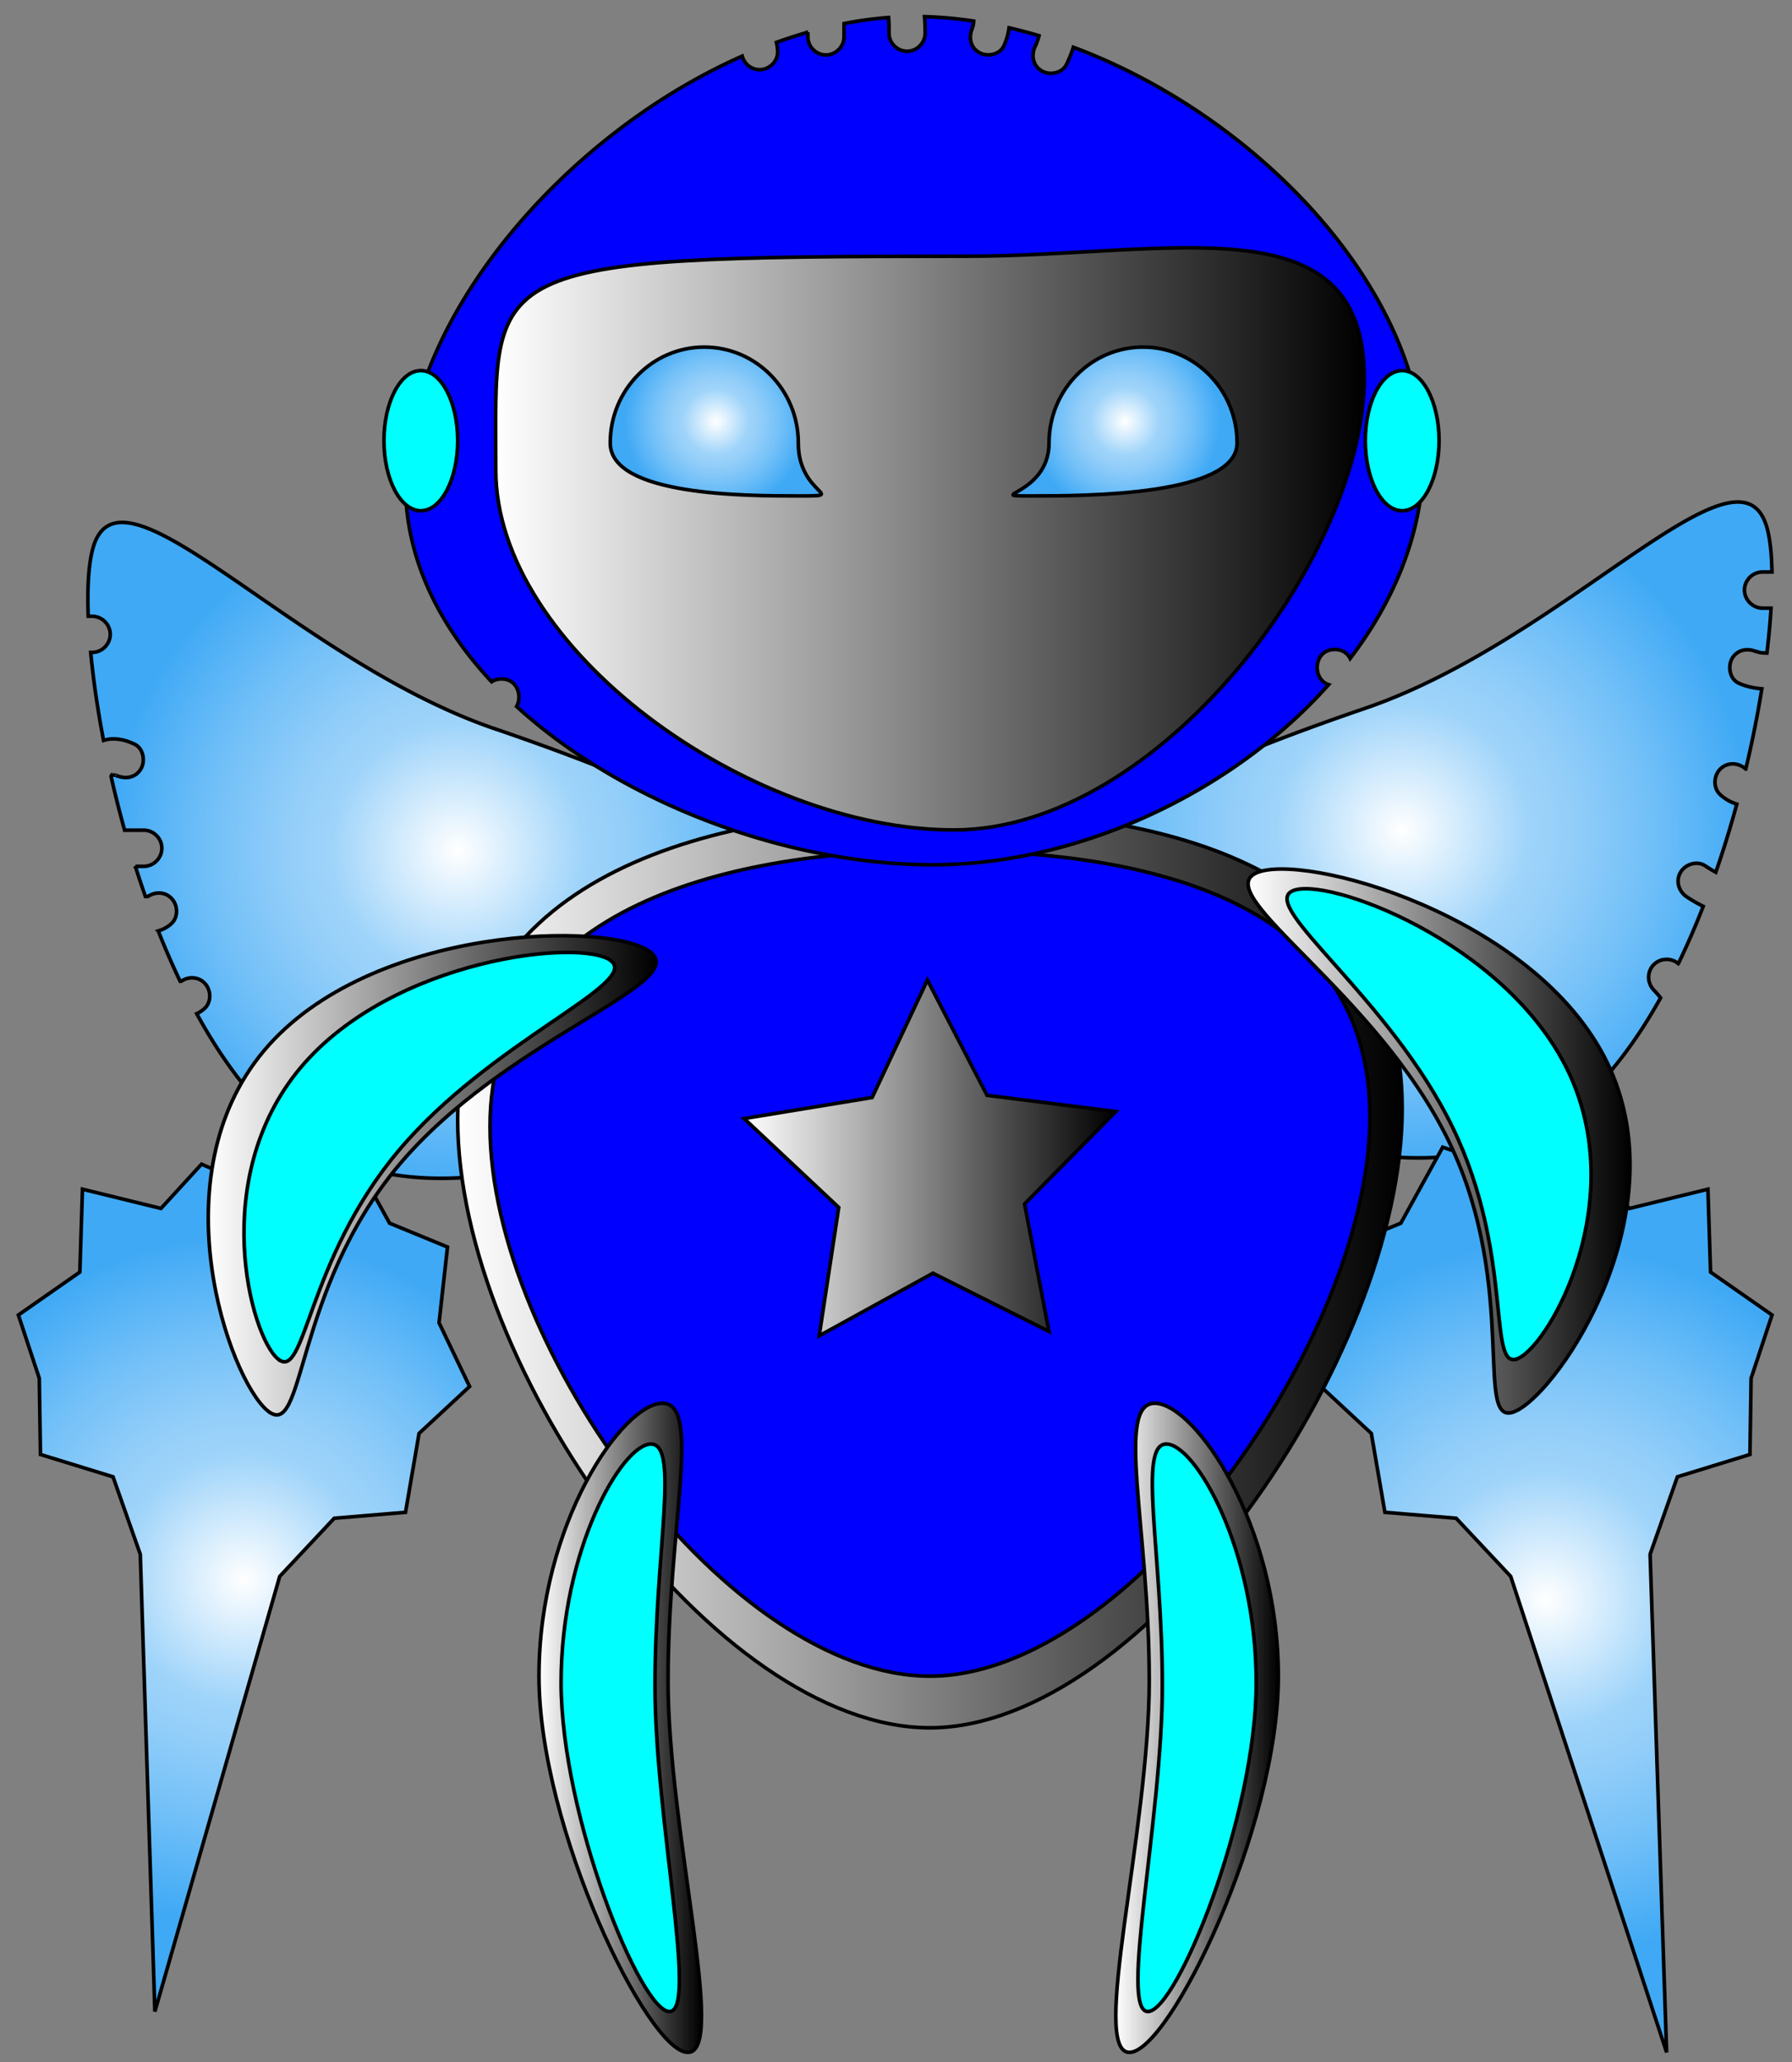
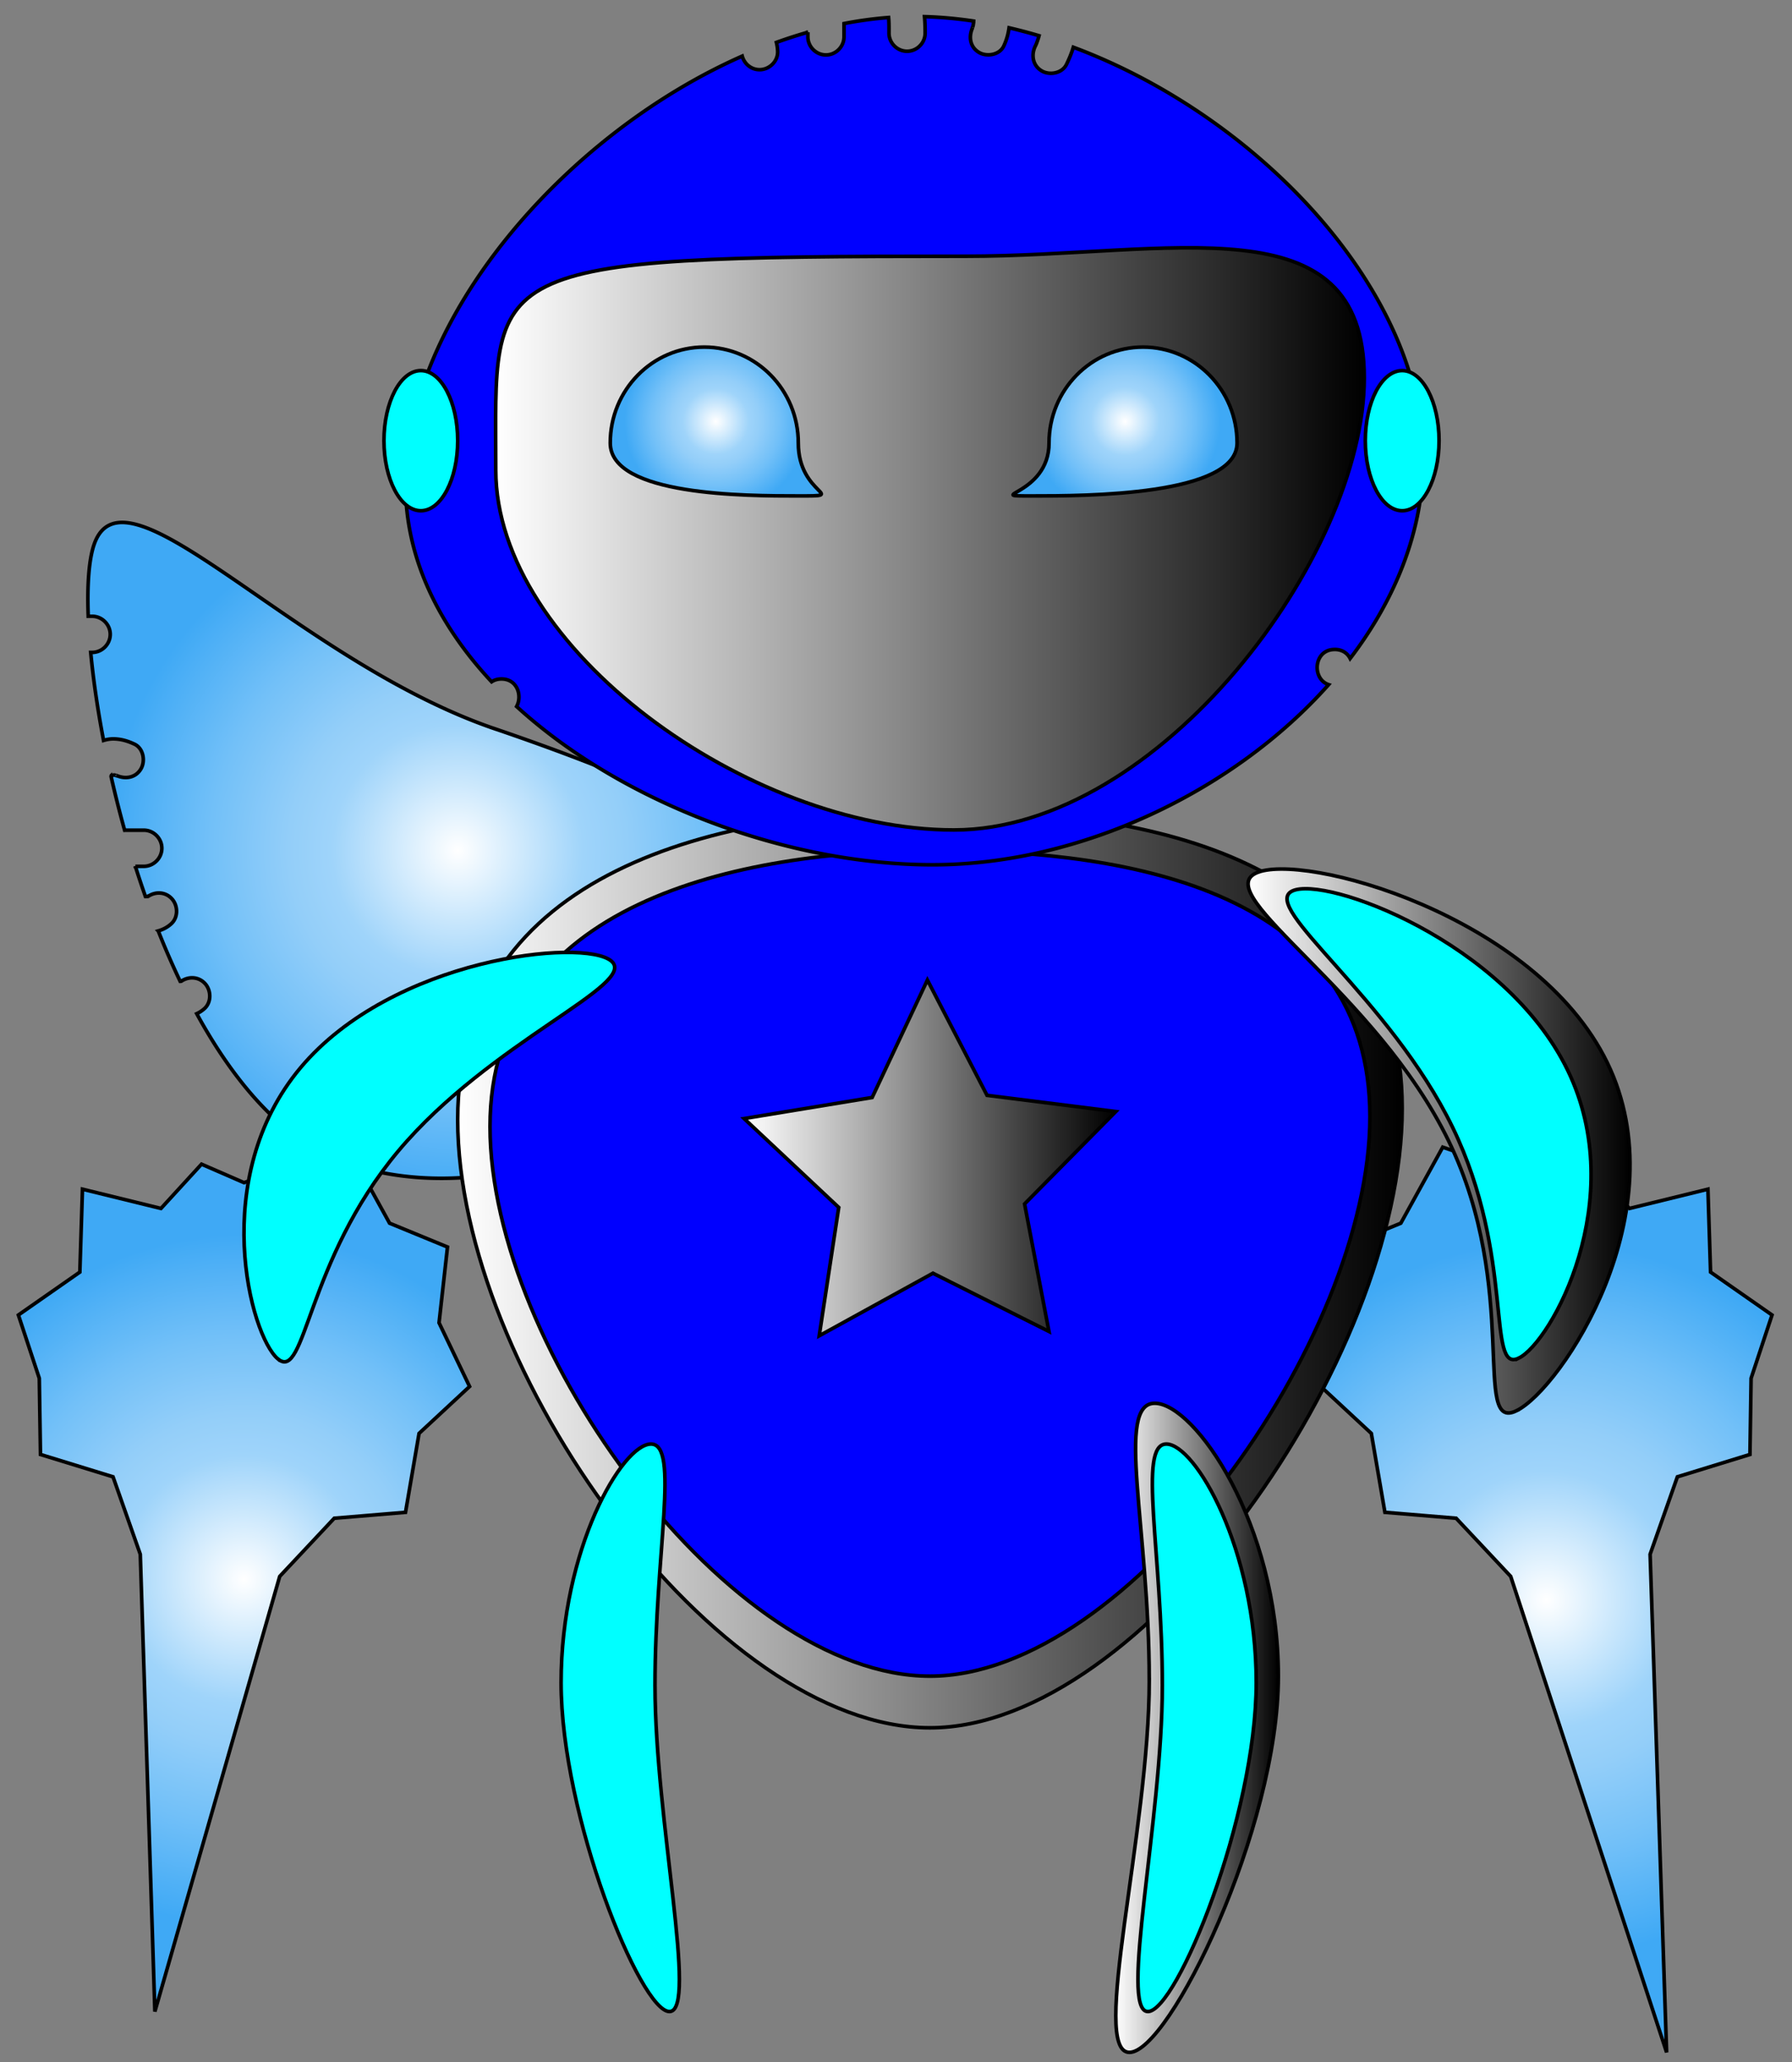
<svg xmlns="http://www.w3.org/2000/svg" viewBox="0 0 495.918 570.551">
  <rect x="0" y="0" width="495.918" height="570.551" fill="#808080" stroke="none" />
  <g stroke="#000">
    <radialGradient id="a" gradientUnits="userSpaceOnUse" cy="229.63" cx="388.03" r="96.709">
      <stop offset="0" stop-color="#fff" />
      <stop offset=".36" stop-color="#9fd4fa" />
      <stop offset=".483" stop-color="#93cef9" />
      <stop offset=".708" stop-color="#72c0f8" />
      <stop offset="1" stop-color="#3fa9f5" />
    </radialGradient>
-     <path d="M482.76 163.26c0-2.726 2.274-5 5-5h2.612c-.095-5.663-.653-10.201-1.683-13.213-8.472-24.798-55.721 32.082-110.92 50.937-55.196 18.856-99.503 40.16-91.031 64.958s76.888 74.068 132.08 55.212c16.406-5.604 29.972-20.809 40.722-40.055l-.364-.482a20.722 20.722 0 01-.258-.318c-.396-.47-.804-.921-1.231-1.361-1.9-1.951-1.946-5.125 0-7.071 1.814-1.815 4.847-1.922 6.774-.245a222.255 222.255 0 006.89-15.86 40.751 40.751 0 01-4.488-2.573c-2.271-1.498-3.228-4.393-1.794-6.841 1.32-2.254 4.563-3.297 6.841-1.794a41.604 41.604 0 002.917 1.775 294.072 294.072 0 005.813-18.84c-1.638-.524-3.18-1.346-4.584-2.633-2.01-1.842-1.863-5.208 0-7.071 1.987-1.988 5.057-1.839 7.064-.004a304.272 304.272 0 004.446-22.201c-2.2-.187-4.338-.622-6.418-1.574-2.479-1.135-3.067-4.667-1.794-6.841 1.478-2.523 4.363-2.929 6.841-1.794-1.088-.498.555.107.819.157.145.025.252.043.324.057.193.019.386.039.578.052.351.021.702.031 1.053.042.534-4.394.921-8.561 1.151-12.419h-2.367c-2.72-.03-4.99-2.3-4.99-5.03z" fill="url(#a)" />
    <radialGradient id="b" gradientUnits="userSpaceOnUse" cy="235.28" cx="126.67" r="96.714">
      <stop offset="0" stop-color="#fff" />
      <stop offset=".36" stop-color="#9fd4fa" />
      <stop offset=".483" stop-color="#93cef9" />
      <stop offset=".708" stop-color="#72c0f8" />
      <stop offset="1" stop-color="#3fa9f5" />
    </radialGradient>
    <path d="M136.94 201.64C81.744 182.785 34.5 125.905 26.02 150.703c-1.402 4.105-1.936 11.03-1.603 19.804h1.089c2.726 0 5 2.274 5 5s-2.274 5-5 5h-.405c.706 7.413 1.89 15.658 3.557 24.351.96-.286 1.948-.458 2.971-.422 2.058.074 3.734.589 5.584 1.448 2.472 1.148 3.073 4.658 1.794 6.841-1.473 2.514-4.369 2.942-6.841 1.794.734.341-.063.041-.413-.077l-.125-.006c-.089.003-.16.004-.22.004-.055.02-.121.042-.201.068-.543.186-.582.19-.118.011-.126.059-.258.095-.387.146a312.306 312.306 0 003.79 15.047c.066-.002.129-.02.196-.02h5.102c2.726 0 5 2.274 5 5s-2.274 5-5 5h-2.334a283.256 283.256 0 002.792 8.358c.21-.004.42-.013.63-.025.193-.16.155-.109.019-.002.036-.008.072-.02.108-.029 1.979-1.324 4.618-1.275 6.402.509 1.859 1.86 2.015 5.235 0 7.071-1.085.989-2.306 1.611-3.613 1.987a221.223 221.223 0 006.068 13.948c.066-.003.133-.011.2-.015.193-.16.155-.109.019-.002.037-.009.073-.021.109-.03 1.979-1.324 4.617-1.275 6.401.51 1.859 1.859 2.015 5.234 0 7.07a8.696 8.696 0 01-2.146 1.424c10.863 19.855 24.667 35.616 41.438 41.346 55.197 18.85 123.62-30.42 132.09-55.22s-35.83-46.1-91.03-64.96z" fill="url(#b)" />
  </g>
  <g stroke="#000">
    <radialGradient id="c" gradientUnits="userSpaceOnUse" cy="442.62" cx="427.95" r="98.939">
      <stop offset="0" stop-color="#fff" />
      <stop offset=".36" stop-color="#9fd4fa" />
      <stop offset=".483" stop-color="#93cef9" />
      <stop offset=".708" stop-color="#72c0f8" />
      <stop offset="1" stop-color="#3fa9f5" />
    </radialGradient>
    <path fill="url(#c)" d="M418.07 436.15l-15.1-16.09-19.71-1.64-3.76-21.83-13.98-12.98 8.45-17.63-2.34-20.96 16.03-6.59 11.6-21.03 28.7 9.81 11.75-5.11 11.22 12.25 21.72-5.33.73 22.94 17.01 11.87-5.79 17.51-.32 21.08-20.08 6.18-7.55 21.44 4.57 137.8z" />
    <radialGradient id="d" gradientUnits="userSpaceOnUse" cy="436.97" cx="67.52" r="95.383">
      <stop offset="0" stop-color="#fff" />
      <stop offset=".36" stop-color="#9fd4fa" />
      <stop offset=".483" stop-color="#93cef9" />
      <stop offset=".708" stop-color="#72c0f8" />
      <stop offset="1" stop-color="#3fa9f5" />
    </radialGradient>
    <path fill="url(#d)" d="M77.408 436.15l15.095-16.09 19.717-1.64 3.75-21.83 13.98-12.98-8.45-17.63 2.34-20.96-16.03-6.59-11.593-21.03-28.697 9.81-11.751-5.11-11.225 12.25-21.721-5.33-.728 22.94-17.008 11.87 5.784 17.51.327 21.08 20.081 6.18 7.543 21.44 4.035 126.51z" />
  </g>
  <linearGradient id="e" y2="351.05" gradientUnits="userSpaceOnUse" x2="388.04" y1="351.05" x1="126.67">
    <stop offset="0" stop-color="#fff" />
    <stop offset="1" />
  </linearGradient>
  <path stroke="#000" d="M388.04 306.7c0 69.318-71.373 171.34-130.69 171.34-59.315 0-130.69-98.949-130.69-168.27 0-69.318 73.083-85.714 132.4-85.714 59.32 0 128.98 13.32 128.98 82.64z" fill="url(#e)" />
  <path stroke="#000" d="M379.11 308.97c0 61.806-66.494 154.78-121.75 154.78-55.261 0-121.75-90.241-121.75-152.05 0-61.806 68.086-76.426 123.35-76.426 55.25.01 120.15 11.89 120.15 73.7z" fill="#00F" />
  <linearGradient id="f" y2="320.36" gradientUnits="userSpaceOnUse" x2="308.79" y1="320.36" x1="205.92">
    <stop offset="0" stop-color="#fff" />
    <stop offset="1" />
  </linearGradient>
  <path stroke="#000" fill="url(#f)" d="M256.65 271.15l16.5 31.9 35.64 4.49-25.25 25.56 6.75 35.28-32.11-16.11-31.47 17.31 5.4-35.51-26.19-24.59 35.44-5.83z" />
  <g stroke="#000">
    <path d="M369.39 179.69c2.104 0 3.517 1.067 4.248 2.501 12.573-16.49 20.221-35.406 20.221-55.175 0-46.726-45.728-94.898-96.829-113.95-.487 1.636-1.15 3.226-1.895 4.758-1.19 2.451-4.627 3.091-6.841 1.794-2.483-1.455-2.984-4.389-1.794-6.841.1-.199.192-.401.285-.604l.085-.215c.216-.588.429-1.179.596-1.783.026-.097.046-.196.072-.294a138.106 138.106 0 00-8.285-2.19c-.242 1.712-.691 3.367-1.465 5.031-1.149 2.471-4.657 3.073-6.841 1.794-2.513-1.472-2.943-4.37-1.794-6.841-.41.881.118-.441.145-.555.03-.132.116-.842.136-.881.008-.137.005-.275.011-.412-4.557-.679-9.101-1.099-13.602-1.22.144 1.498.178 3.02.179 4.571.001 2.726-2.275 5-5 5-2.727 0-4.999-2.274-5-5 0-1.392.022-2.795-.104-4.182l-.012-.15c-4.091.306-8.209.873-12.333 1.672v3.681c0 2.726-2.274 5-5 5s-5-2.274-5-5v-1.28a133.289 133.289 0 00-8.715 2.815c.204.824.327 1.678.348 2.547.065 2.726-2.324 5-5 5-2.337 0-4.222-1.622-4.802-3.759-49.608 21.915-93.177 73.026-93.177 118.64 0 20.242 9.17 38.781 23.823 54.469.724-.481 1.63-.775 2.728-.775 4.4 0 5.795 4.655 4.19 7.613 29.432 26.887 75.146 43.795 115.18 43.795 40.622 0 83.156-20.17 109.54-49.84-4.73-1.58-4.16-9.73 1.66-9.73z" fill="#00F" />
    <linearGradient id="g" y2="149.09" gradientUnits="userSpaceOnUse" x2="377.55" y1="149.09" x1="137.16">
      <stop offset="0" stop-color="#fff" />
      <stop offset="1" />
    </linearGradient>
    <path d="M377.55 104.57c0 49.273-56.781 125.06-113.56 125.06S137.2 179.354 137.2 130.082c0-56.684-6.143-59.184 130.03-59.184 56.78.002 110.32-15.595 110.32 33.674z" fill="url(#g)" />
  </g>
  <g stroke="#000">
    <radialGradient id="h" gradientUnits="userSpaceOnUse" cy="116.62" cx="198.09" r="25.273">
      <stop offset="0" stop-color="#fff" />
      <stop offset=".36" stop-color="#9fd4fa" />
      <stop offset=".483" stop-color="#93cef9" />
      <stop offset=".708" stop-color="#72c0f8" />
      <stop offset="1" stop-color="#3fa9f5" />
    </radialGradient>
    <path d="M220.92 122.56c0 14.652 14.371 14.652 0 14.652s-52.041 0-52.041-14.652c0-14.653 11.65-26.531 26.021-26.531s26.02 11.881 26.02 26.531z" fill="url(#h)" />
    <radialGradient id="i" gradientUnits="userSpaceOnUse" cy="116.62" cx="311.34" r="26.32">
      <stop offset="0" stop-color="#fff" />
      <stop offset=".36" stop-color="#9fd4fa" />
      <stop offset=".483" stop-color="#93cef9" />
      <stop offset=".708" stop-color="#72c0f8" />
      <stop offset="1" stop-color="#3fa9f5" />
    </radialGradient>
    <path d="M342.35 122.56c0 14.652-42.262 14.652-56.633 14.652s4.592 0 4.592-14.652c0-14.653 11.649-26.531 26.021-26.531s26.02 11.881 26.02 26.531z" fill="url(#i)" />
  </g>
  <g stroke="#000" fill="#0FF">
    <ellipse cy="121.92" rx="10.204" ry="19.388" cx="388.04" />
    <ellipse cy="121.92" rx="10.204" ry="19.388" cx="116.46" />
  </g>
  <g stroke="#000">
    <linearGradient id="j" y2="325.18" gradientUnits="userSpaceOnUse" x2="181.58" y1="325.18" x1="57.64">
      <stop offset="0" stop-color="#fff" />
      <stop offset="1" />
    </linearGradient>
-     <path d="M73.985 390.26c10.583 8.868 7.001-32.819 36.321-67.807s80.437-50.026 69.854-58.895c-10.583-8.868-77.814-7.813-107.13 27.174-29.323 34.99-9.628 90.67.955 99.53z" fill="url(#j)" />
    <path d="M76.912 375.98c7.685 6.44 7.802-27.076 33.278-57.476 25.475-30.4 66.662-46.175 58.978-52.616-7.685-6.438-60.539-.862-86.015 29.541-25.478 30.4-13.927 74.12-6.243 80.56z" fill="#0FF" />
    <linearGradient id="k" y2="315.69" gradientUnits="userSpaceOnUse" x2="451.09" y1="315.69" x1="345.4">
      <stop offset="0" stop-color="#fff" />
      <stop offset="1" />
    </linearGradient>
    <path d="M419.65 390.33c-12.423 6.026 1.194-33.536-18.729-74.606-19.925-41.07-65.846-68.096-53.424-74.122s77.376 11.355 97.301 52.426-12.73 90.28-25.15 96.3z" fill="url(#k)" />
    <path d="M420.29 375.76c-9.021 4.377-.979-28.16-18.293-63.846-17.312-35.686-53.422-61.008-44.401-65.385 9.021-4.375 58.929 13.895 76.241 49.582 17.31 35.7-4.53 75.29-13.55 79.66z" fill="#0FF" />
  </g>
  <g stroke="#000">
    <linearGradient id="l" y2="478.04" gradientUnits="userSpaceOnUse" x2="194.13" y1="478.04" x1="149.16">
      <stop offset="0" stop-color="#fff" />
      <stop offset="1" />
    </linearGradient>
-     <path d="M184.87 464.78c0 42.267 16.473 103.06 5.483 103.06s-41.198-61.815-41.198-104.08c0-42.268 23.194-75.51 34.184-75.51s1.54 34.26 1.54 76.53z" fill="url(#l)" />
    <path d="M181.27 466.44c0 36.953 11.988 90.104 3.991 90.104s-29.982-54.044-29.982-90.996c0-36.954 16.88-66.017 24.877-66.017s1.11 29.97 1.11 66.92z" fill="#0FF" />
    <linearGradient id="m" y2="478.04" gradientUnits="userSpaceOnUse" x2="353.77" y1="478.04" x1="308.79">
      <stop offset="0" stop-color="#fff" />
      <stop offset="1" />
    </linearGradient>
    <path d="M318.05 464.78c0 42.267-16.473 103.06-5.482 103.06 10.988 0 41.197-61.815 41.197-104.08 0-42.268-23.194-75.51-34.184-75.51s-1.54 34.26-1.54 76.53z" fill="url(#m)" />
    <path d="M321.66 466.44c0 36.953-11.988 90.104-3.991 90.104s29.981-54.044 29.981-90.996c0-36.954-16.879-66.017-24.877-66.017s-1.11 29.97-1.11 66.92z" fill="#0FF" />
  </g>
</svg>